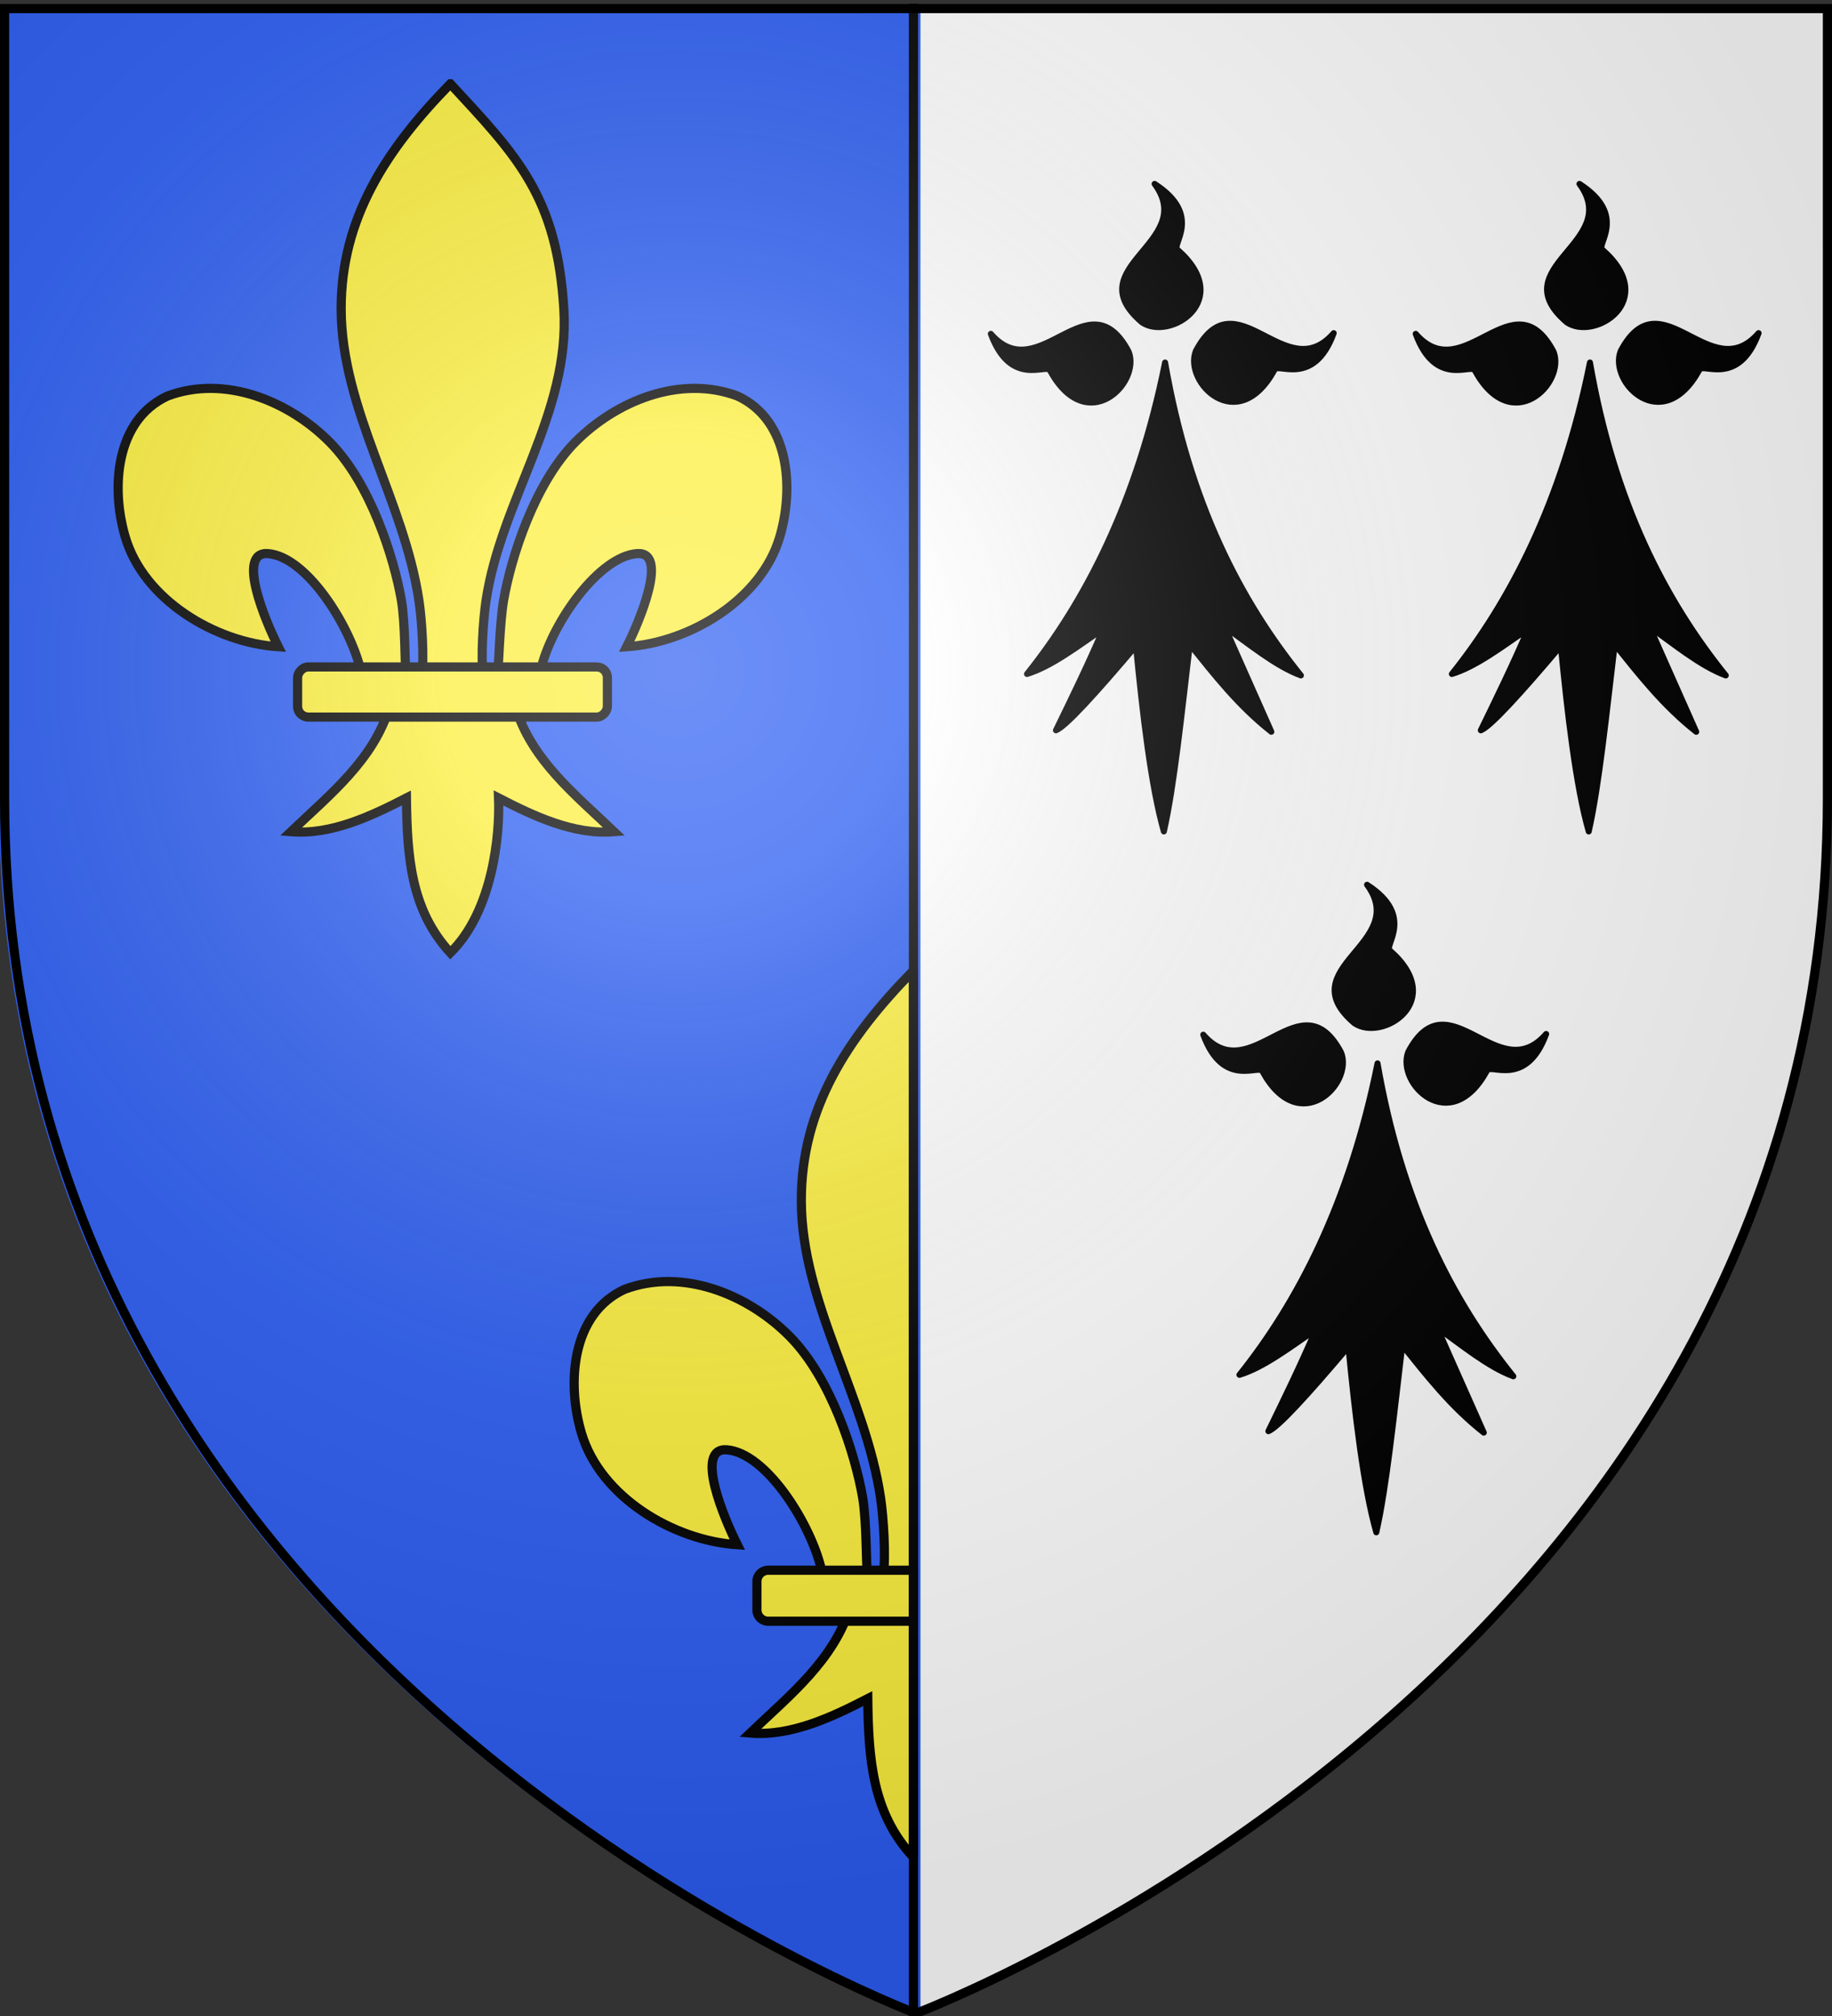
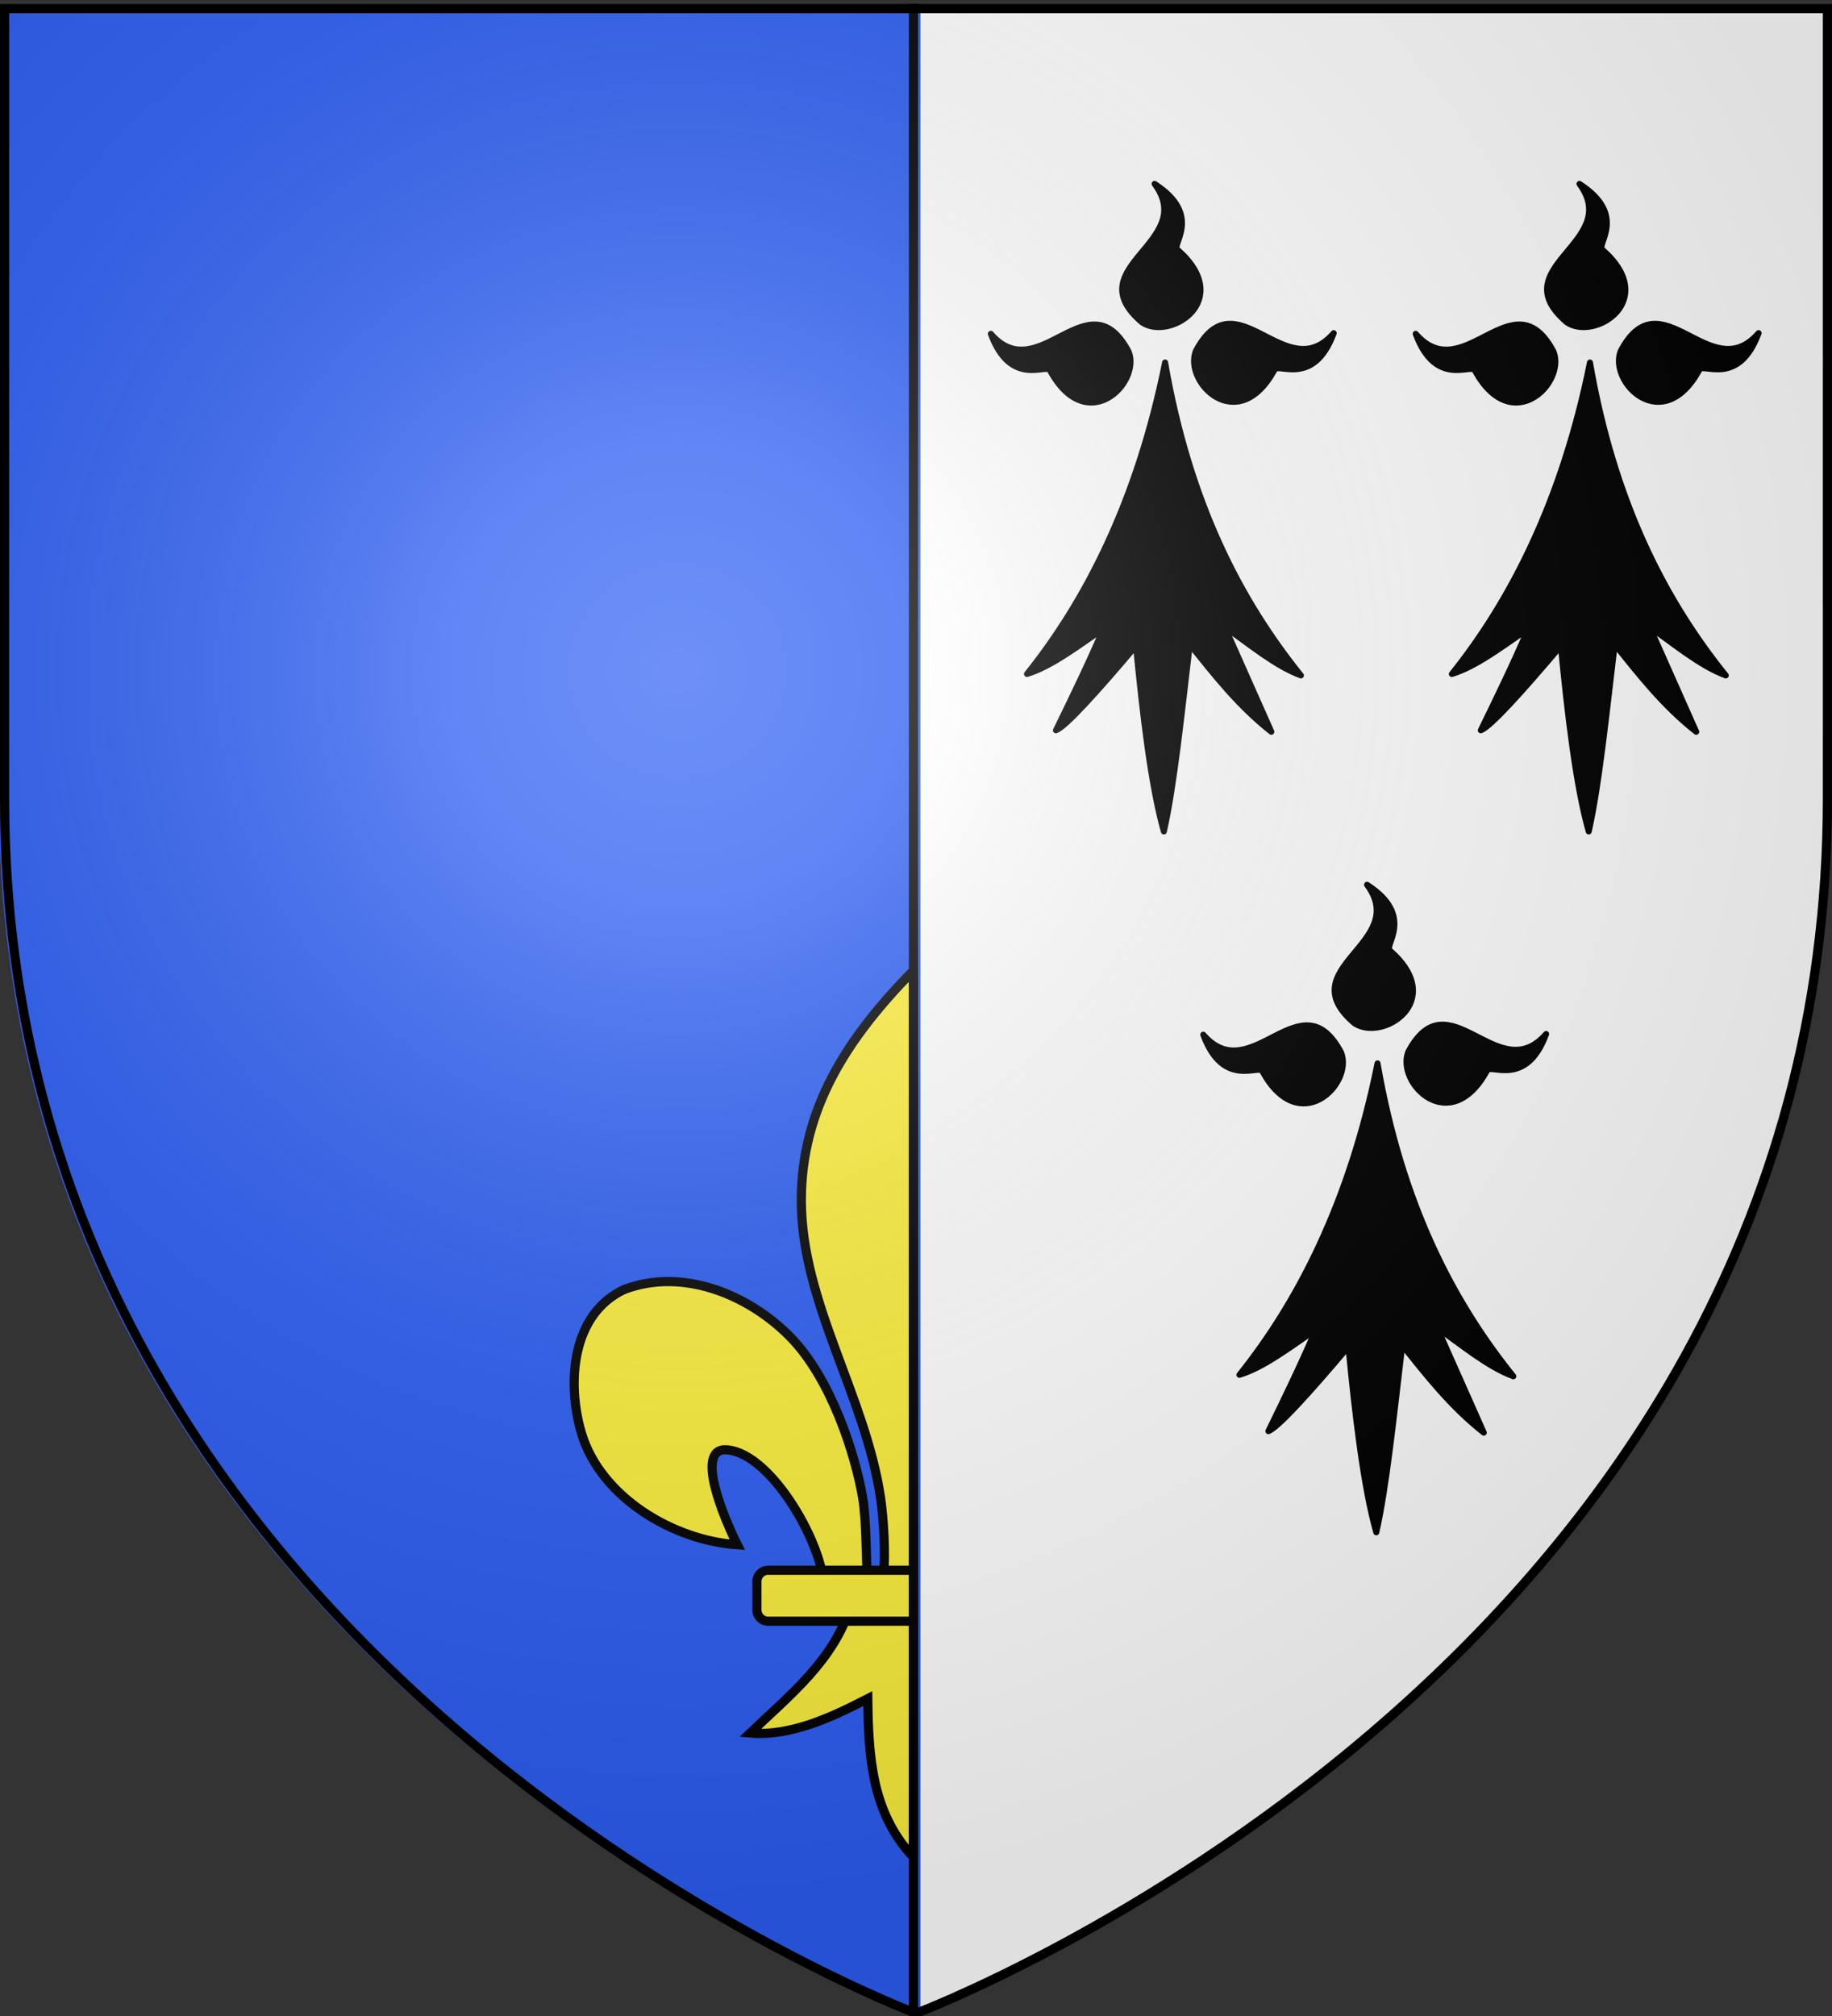
<svg xmlns="http://www.w3.org/2000/svg" xmlns:xlink="http://www.w3.org/1999/xlink" width="600" height="660" version="1.0">
  <rect width="100%" height="100%" fill="#333333" stroke="none" />
  <desc>Flag of Canton of Valais (Wallis)</desc>
  <defs>
    <radialGradient xlink:href="#b" id="c" cx="221.445" cy="226.331" r="300" fx="221.445" fy="226.331" gradientTransform="matrix(1.353 0 0 1.349 -77.63 -85.747)" gradientUnits="userSpaceOnUse" />
    <linearGradient id="b">
      <stop offset="0" style="stop-color:white;stop-opacity:.314" />
      <stop offset=".19" style="stop-color:white;stop-opacity:.251" />
      <stop offset=".6" style="stop-color:#6b6b6b;stop-opacity:.125" />
      <stop offset="1" style="stop-color:black;stop-opacity:.125" />
    </linearGradient>
  </defs>
  <g style="display:inline">
    <path d="M300 660.5s298.5-112.32 298.5-397.772V4.176H1.5v258.552C1.5 548.18 300 660.5 300 660.5" style="fill:#2b5df2;fill-opacity:1;fill-rule:evenodd;stroke:none;stroke-width:1px;stroke-linecap:butt;stroke-linejoin:miter;stroke-opacity:1" />
    <path d="M296.802 3.071c.04.371.063.743.063 1.125v654.687C283.296 653.62-.355 540.245-.355 261.603V3.07z" style="fill:#2b5df2;fill-opacity:1;fill-rule:evenodd;stroke:none;stroke-width:1px;stroke-linecap:butt;stroke-linejoin:miter;stroke-opacity:1;display:inline" />
    <path d="M301.538 3.071c-.04.371-.062.743-.062 1.125v654.687c13.568-5.264 297.218-118.638 297.218-397.28V3.07z" style="fill:#fff;fill-opacity:1;fill-rule:evenodd;stroke:none;stroke-width:1px;stroke-linecap:butt;stroke-linejoin:miter;stroke-opacity:1;display:inline" />
    <path d="M299.17 1.277V660" style="fill:none;fill-opacity:.75;fill-rule:evenodd;stroke:#000;stroke-width:3;stroke-linecap:butt;stroke-linejoin:miter;stroke-miterlimit:4;stroke-dasharray:none;stroke-opacity:1" />
  </g>
  <g style="display:inline">
    <g style="stroke:#000;stroke-opacity:1;stroke-width:2.881;stroke-miterlimit:4;stroke-dasharray:none" transform="translate(-5.07 -8.843)scale(1.041)">
-       <path d="M146.56 34.848c21.114 22.823 33.529 35.41 35.698 70.823 2.008 32.772-19.8 60.17-24.5 91.868-.892 6.013-1.658 18.285-.852 23.262.597 3.686 2.431 14.947 4.434 1.014.413-2.866.708-17.244 1.971-24.544 2.302-13.303 9.674-36.693 22.464-49.652 12.784-12.954 33.041-21.356 51.107-14.58 16.369 7.552 17.916 28.882 13.259 44.478-5.833 19.534-28.123 33.054-48.107 34.378 3.96-7.83 13.437-30.18 3.158-29.294-11.899 1.027-26.132 21.272-29.837 35.16-1.396 5.23-.832 13.35-8.304 13.014 4.927 16.647 18.835 27.663 31.019 39.283-12.701 1.056-25.267-4.922-36.349-10.616.469 11.413-1.747 35.524-15.162 48.689-12.452-13.557-13.585-30.09-13.818-48.689-11.082 5.694-23.648 11.672-36.349 10.616 12.184-11.62 26.092-22.636 31.018-39.283-7.471.335-7.92-7.278-9.316-12.508-3.706-13.887-16.925-34.639-28.824-35.666-10.28-.887-.802 21.464 3.158 29.294-19.984-1.324-42.274-14.844-48.107-34.378-4.657-15.596-3.11-36.926 13.259-44.478 18.066-6.776 38.323 1.626 51.107 14.58 12.79 12.959 20.162 36.35 22.464 49.652 1.263 7.3 1.052 20.664 1.464 23.53 2.003 13.933 4.344 3.686 4.94 0 .807-4.977.041-17.25-.85-23.262-4.7-31.698-24.445-60.21-24.501-91.868-.05-28.586 14.321-50.336 34.355-70.823z" style="fill:#fcef3c;fill-opacity:1;fill-rule:evenodd;stroke:#000;stroke-width:2.881;stroke-linecap:butt;stroke-linejoin:miter;stroke-miterlimit:4;stroke-dasharray:none;stroke-opacity:1" />
-       <rect width="97.468" height="15.767" x="-195.965" y="218.24" rx="3.361" ry="3.361" style="fill:#fcef3c;fill-opacity:1;fill-rule:evenodd;stroke:#000;stroke-width:2.881;stroke-linejoin:round;stroke-miterlimit:4;stroke-dasharray:none;stroke-opacity:1" transform="scale(-1 1)" />
-     </g>
+       </g>
    <g style="stroke:#000;stroke-width:2.831;stroke-miterlimit:4;stroke-dasharray:none;stroke-opacity:1">
      <path d="M302.204 334.423c-20.034 20.487-34.394 42.227-34.344 70.813.057 31.657 19.8 60.177 24.5 91.875.892 6.012 1.65 18.304.844 23.281-.597 3.686-2.934 13.933-4.937 0-.412-2.866-.206-16.23-1.47-23.531-2.301-13.303-9.678-36.697-22.468-49.657-12.784-12.953-33.028-21.37-51.094-14.593-16.368 7.552-17.938 28.903-13.28 44.5 5.832 19.533 28.14 33.05 48.124 34.375-3.96-7.83-13.436-30.2-3.156-29.313 11.899 1.027 25.107 21.8 28.812 35.688 1.396 5.23 1.841 12.835 9.313 12.5-4.927 16.647-18.816 27.66-31 39.281 12.701 1.056 25.262-4.93 36.344-10.625.233 18.598 1.36 35.13 13.812 48.687q.126-.123.25-.25v-272.75c-.09-.096-.16-.184-.25-.28z" style="fill:#fcef3c;fill-opacity:1;fill-rule:evenodd;stroke:#000;stroke-width:2.831;stroke-linecap:butt;stroke-linejoin:miter;stroke-miterlimit:4;stroke-dasharray:none;stroke-opacity:1;display:inline" transform="matrix(1.06 0 0 1.06 -21.488 -36.46)" />
      <path d="M257.642 519.359a3.49 3.49 0 0 0-3.5 3.5v8.75c0 1.939 1.56 3.5 3.5 3.5h44.812v-15.75z" style="fill:#fcef3c;fill-opacity:1;fill-rule:evenodd;stroke:#000;stroke-width:2.831;stroke-linejoin:round;stroke-miterlimit:4;stroke-dasharray:none;stroke-opacity:1;display:inline" transform="matrix(1.06 0 0 1.06 -21.488 -36.46)" />
    </g>
    <g style="display:inline">
      <g style="fill:#000;fill-opacity:1">
        <path d="M377.128 135.622c-14.101 70.111-40.388 119.752-68.944 155.439 11.87-3.562 25.215-13.69 38.117-22.55-7.89 18.385-15.78 34.445-23.671 50.668 4.71-1.748 19.66-18.122 39.965-42.146 3.183 33.027 7.487 70.222 13.917 92.616 5.119-22.358 8.906-59.364 12.969-93.342 12.24 15.194 24.13 30.565 40.692 43.598l-23.253-52.318c12.007 8.398 25.275 19.515 38.007 24.2-30.189-37.467-55.61-86.046-67.799-156.165M319.723 139.698c-1.296-4.078-19.538 8.975-29.595-18.388 23.992 27.584 48.78-29.041 68.834 8.941 6.189 15.671-20.922 42.86-39.239 9.447" style="fill:#000;fill-opacity:1;fill-rule:evenodd;stroke:#000;stroke-width:3;stroke-linecap:round;stroke-linejoin:round;stroke-miterlimit:4;stroke-dasharray:none;stroke-opacity:1" transform="translate(134.185 29.712)scale(.656)" />
        <path d="M431.716 139.348c1.296-4.078 19.537 8.975 29.595-18.387-23.992 27.584-48.78-29.042-68.834 8.94-6.189 15.671 20.922 42.861 39.239 9.447M383.382 79.375c-3.697-2.154 13.021-17.11-11.488-32.894 21.686 29.431-38.984 41.27-6.29 69.127 13.943 9.458 46.392-11.069 17.778-36.233" style="fill:#000;fill-opacity:1;fill-rule:evenodd;stroke:#000;stroke-width:3;stroke-linecap:round;stroke-linejoin:round;stroke-miterlimit:4;stroke-dasharray:none;stroke-opacity:1;display:inline" transform="translate(134.185 29.712)scale(.656)" />
      </g>
    </g>
    <g style="display:inline">
      <g style="fill:#000;fill-opacity:1">
        <path d="M377.128 135.622c-14.101 70.111-40.388 119.752-68.944 155.439 11.87-3.562 25.215-13.69 38.117-22.55-7.89 18.385-15.78 34.445-23.671 50.668 4.71-1.748 19.66-18.122 39.965-42.146 3.183 33.027 7.487 70.222 13.917 92.616 5.119-22.358 8.906-59.364 12.969-93.342 12.24 15.194 24.13 30.565 40.692 43.598l-23.253-52.318c12.007 8.398 25.275 19.515 38.007 24.2-30.189-37.467-55.61-86.046-67.799-156.165M319.723 139.698c-1.296-4.078-19.538 8.975-29.595-18.388 23.992 27.584 48.78-29.041 68.834 8.941 6.189 15.671-20.922 42.86-39.239 9.447" style="fill:#000;fill-opacity:1;fill-rule:evenodd;stroke:#000;stroke-width:3;stroke-linecap:round;stroke-linejoin:round;stroke-miterlimit:4;stroke-dasharray:none;stroke-opacity:1" transform="translate(273.334 29.712)scale(.656)" />
        <path d="M431.716 139.348c1.296-4.078 19.537 8.975 29.595-18.387-23.992 27.584-48.78-29.042-68.834 8.94-6.189 15.671 20.922 42.861 39.239 9.447M383.382 79.375c-3.697-2.154 13.021-17.11-11.488-32.894 21.686 29.431-38.984 41.27-6.29 69.127 13.943 9.458 46.392-11.069 17.778-36.233" style="fill:#000;fill-opacity:1;fill-rule:evenodd;stroke:#000;stroke-width:3;stroke-linecap:round;stroke-linejoin:round;stroke-miterlimit:4;stroke-dasharray:none;stroke-opacity:1;display:inline" transform="translate(273.334 29.712)scale(.656)" />
      </g>
    </g>
    <g style="display:inline">
      <g style="fill:#000;fill-opacity:1">
        <path d="M377.128 135.622c-14.101 70.111-40.388 119.752-68.944 155.439 11.87-3.562 25.215-13.69 38.117-22.55-7.89 18.385-15.78 34.445-23.671 50.668 4.71-1.748 19.66-18.122 39.965-42.146 3.183 33.027 7.487 70.222 13.917 92.616 5.119-22.358 8.906-59.364 12.969-93.342 12.24 15.194 24.13 30.565 40.692 43.598l-23.253-52.318c12.007 8.398 25.275 19.515 38.007 24.2-30.189-37.467-55.61-86.046-67.799-156.165M319.723 139.698c-1.296-4.078-19.538 8.975-29.595-18.388 23.992 27.584 48.78-29.041 68.834 8.941 6.189 15.671-20.922 42.86-39.239 9.447" style="fill:#000;fill-opacity:1;fill-rule:evenodd;stroke:#000;stroke-width:3;stroke-linecap:round;stroke-linejoin:round;stroke-miterlimit:4;stroke-dasharray:none;stroke-opacity:1" transform="translate(203.76 259.159)scale(.656)" />
        <path d="M431.716 139.348c1.296-4.078 19.537 8.975 29.595-18.387-23.992 27.584-48.78-29.042-68.834 8.94-6.189 15.671 20.922 42.861 39.239 9.447M383.382 79.375c-3.697-2.154 13.021-17.11-11.488-32.894 21.686 29.431-38.984 41.27-6.29 69.127 13.943 9.458 46.392-11.069 17.778-36.233" style="fill:#000;fill-opacity:1;fill-rule:evenodd;stroke:#000;stroke-width:3;stroke-linecap:round;stroke-linejoin:round;stroke-miterlimit:4;stroke-dasharray:none;stroke-opacity:1;display:inline" transform="translate(203.76 259.159)scale(.656)" />
      </g>
    </g>
  </g>
  <g style="display:inline">
    <path d="M300 658.5s298.5-112.32 298.5-397.772V2.176H1.5v258.552C1.5 546.18 300 658.5 300 658.5" style="opacity:1;fill:url(#c);fill-opacity:1;fill-rule:evenodd;stroke:none;stroke-width:1px;stroke-linecap:butt;stroke-linejoin:miter;stroke-opacity:1" />
  </g>
  <g style="display:inline">
    <path d="M300 659.138S1.5 546.818 1.5 261.366V2.815h597v258.551c0 285.452-298.5 397.772-298.5 397.772z" style="opacity:1;fill:none;fill-opacity:1;fill-rule:evenodd;stroke:#000;stroke-width:3;stroke-linecap:butt;stroke-linejoin:miter;stroke-miterlimit:4;stroke-dasharray:none;stroke-opacity:1" />
  </g>
</svg>